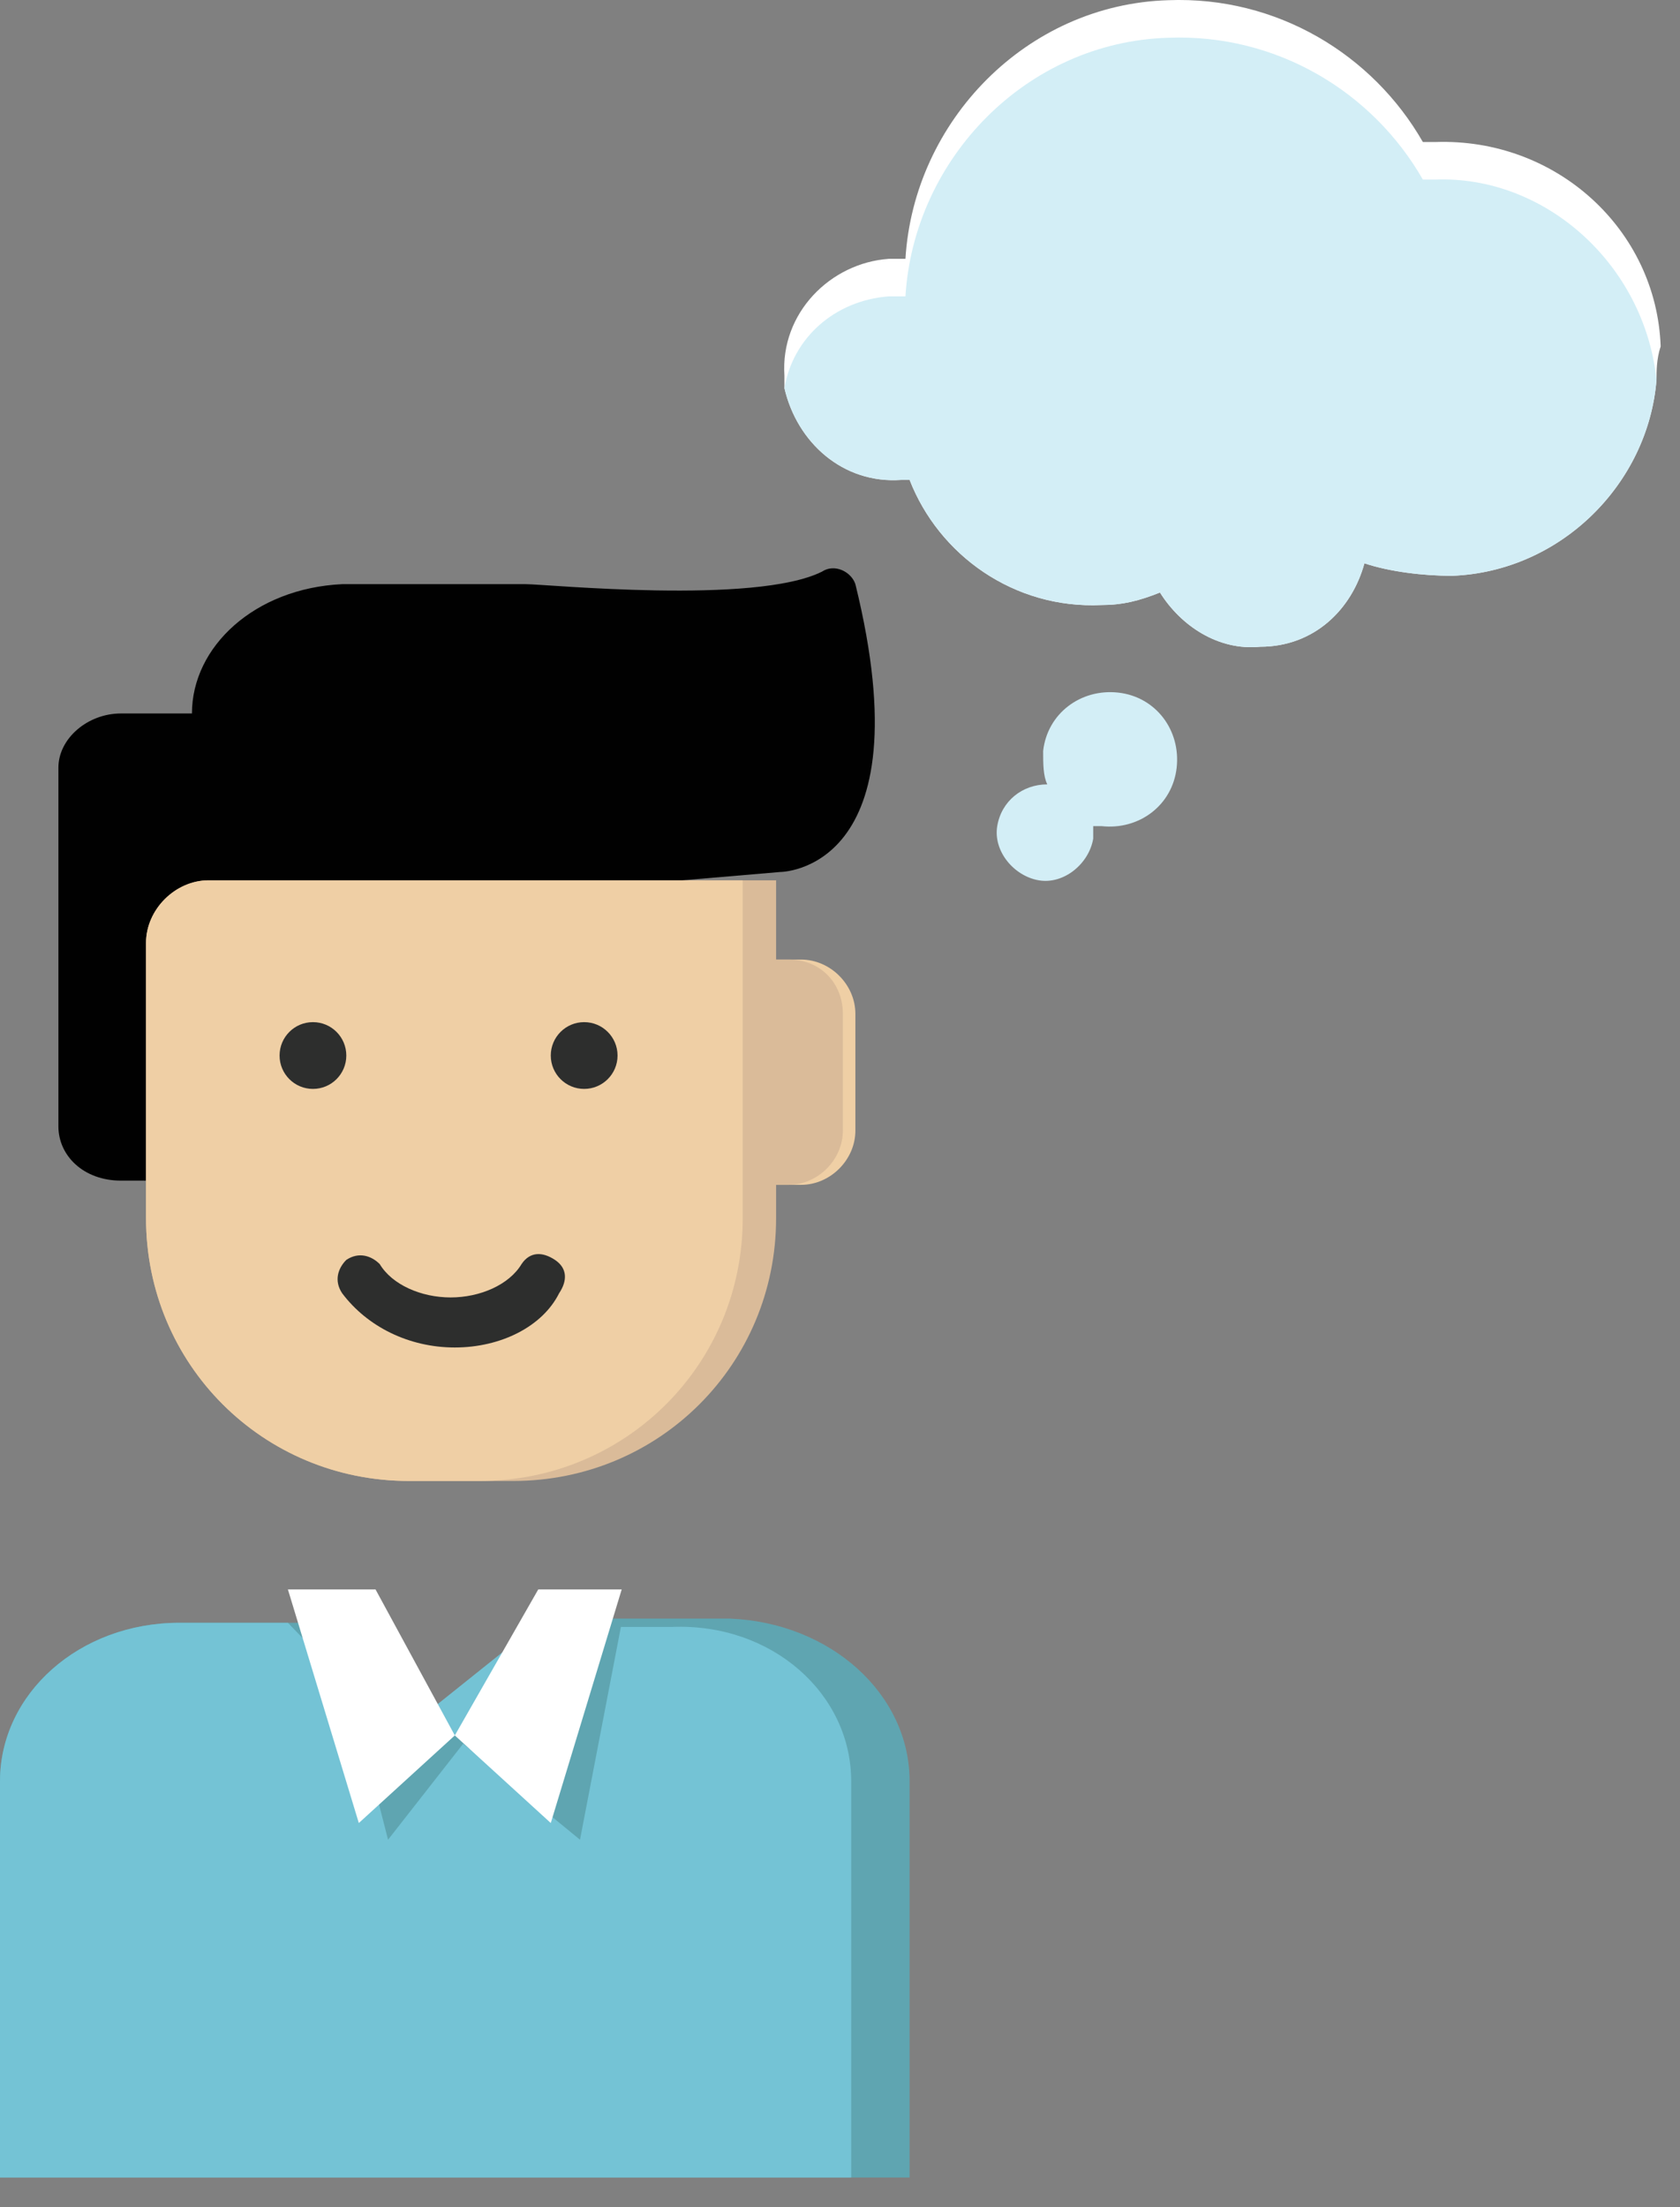
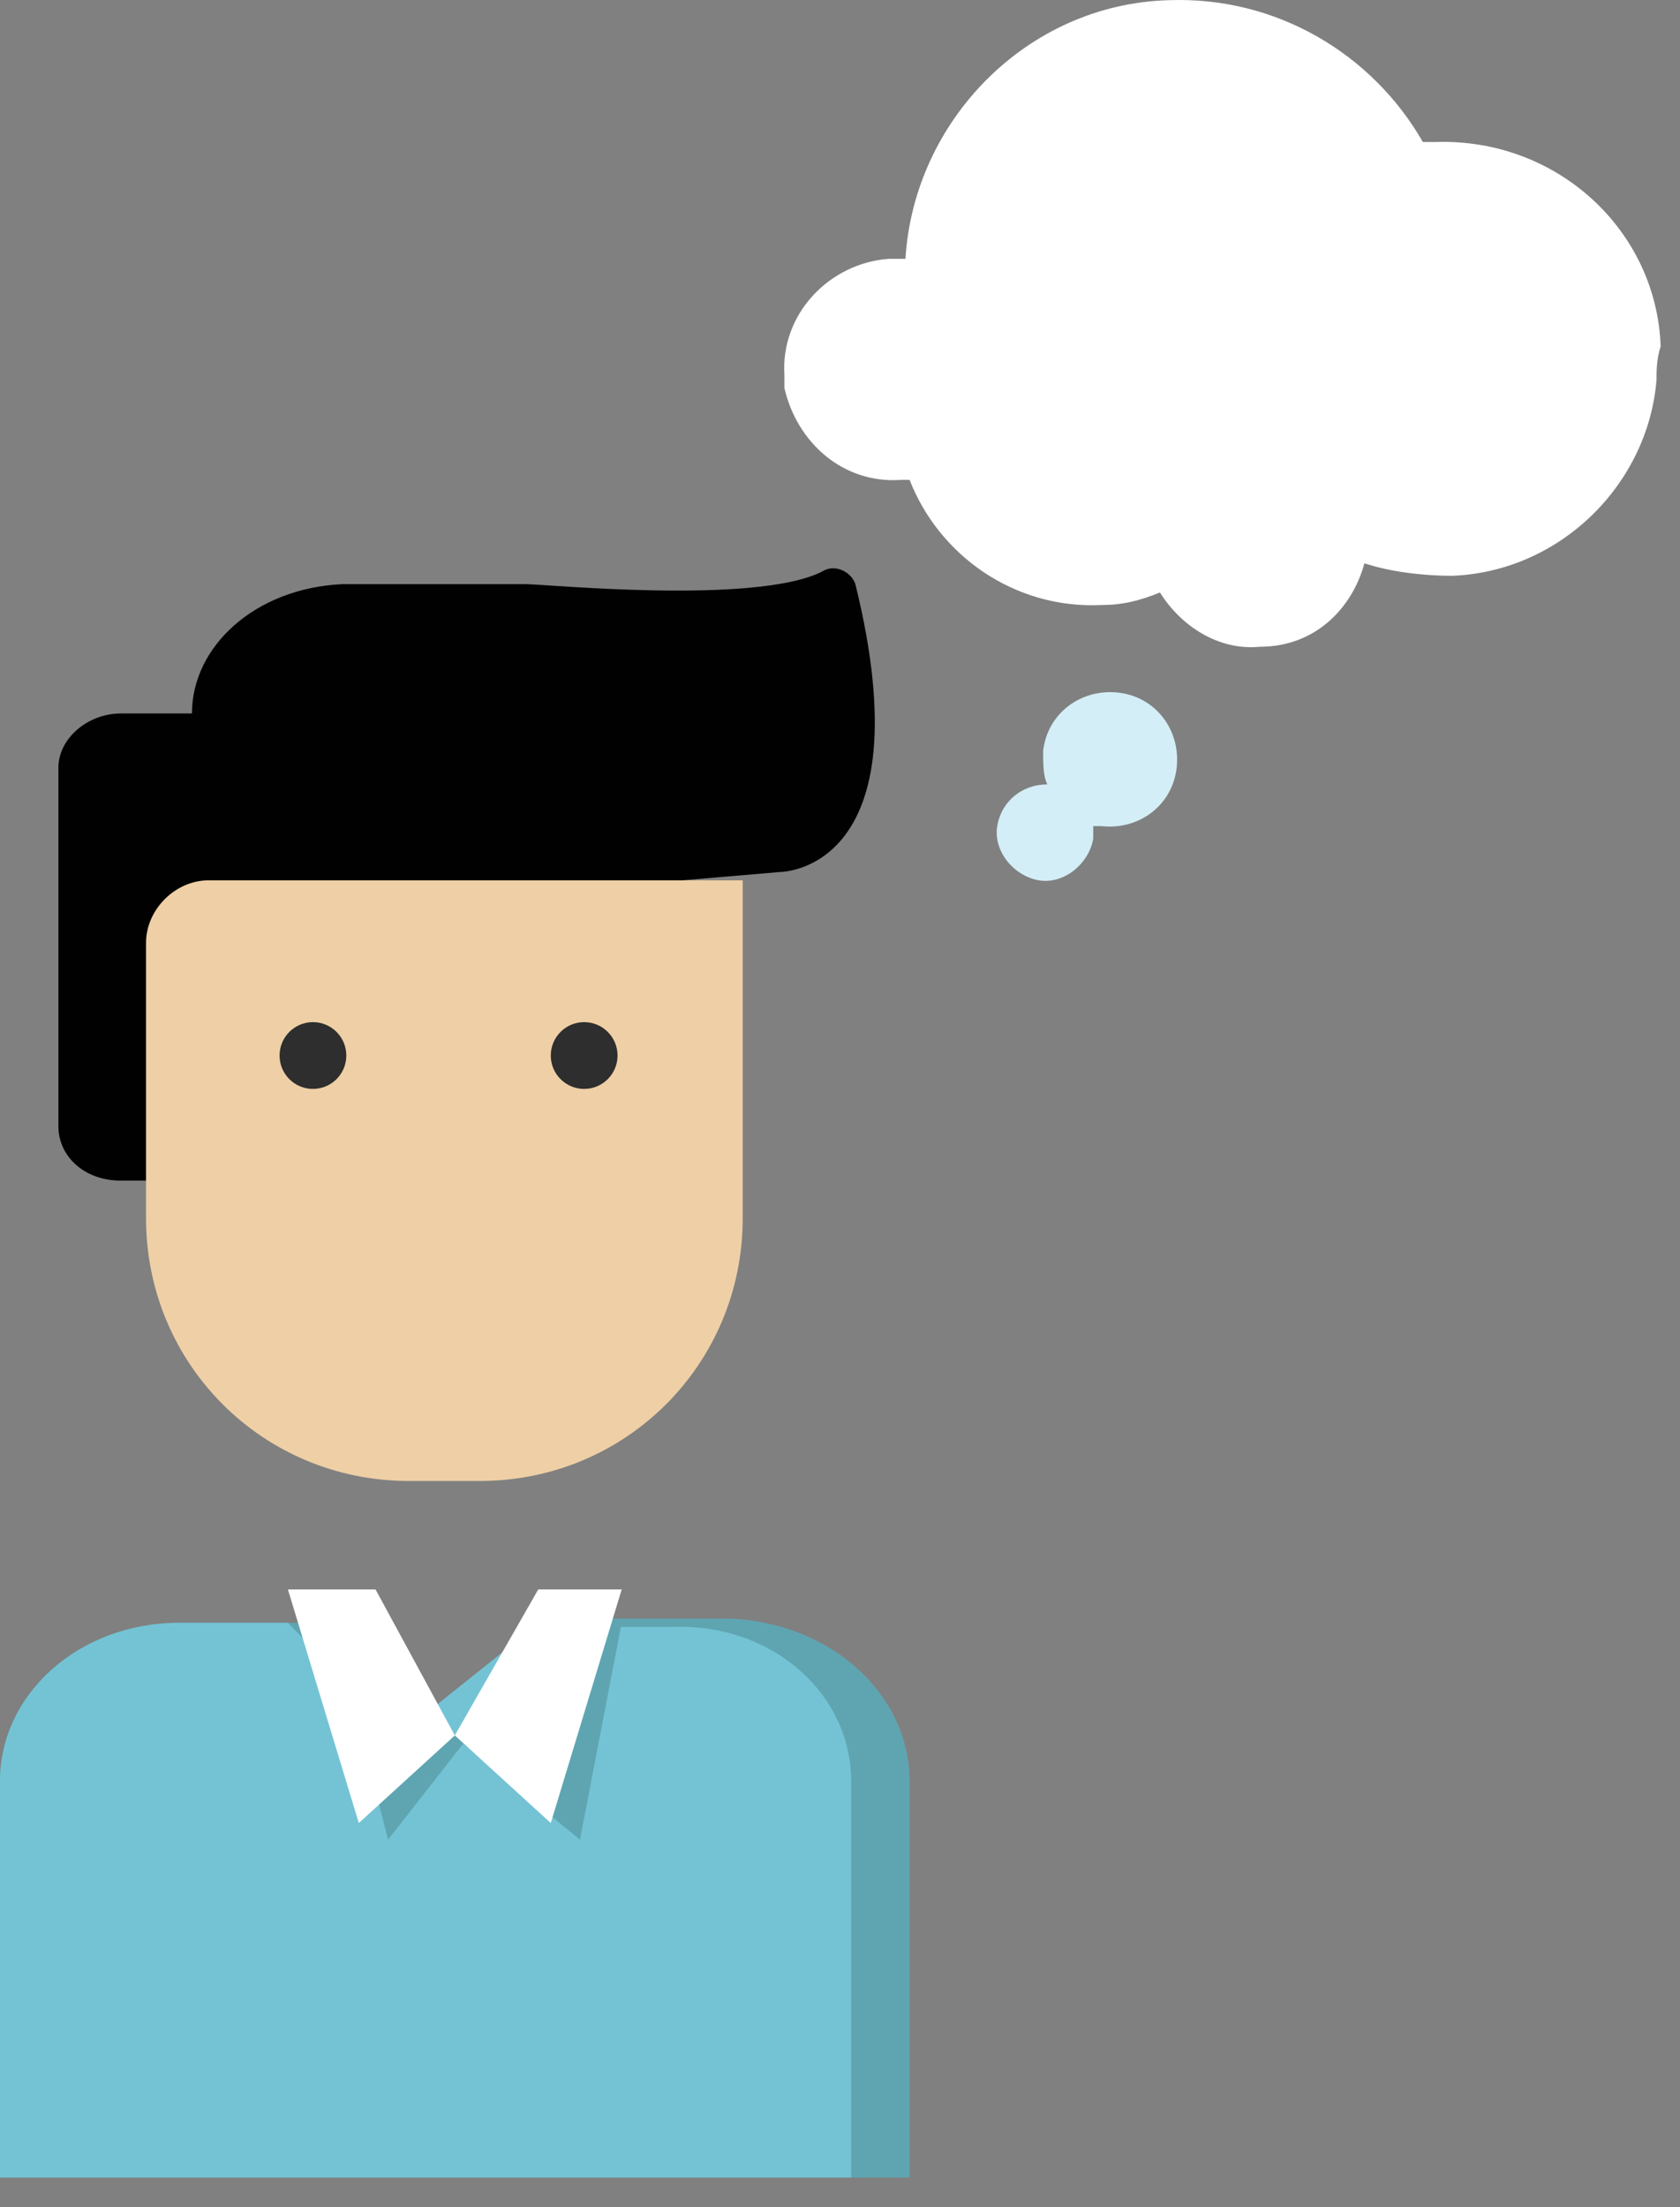
<svg xmlns="http://www.w3.org/2000/svg" width="51" height="67" viewBox="0 0 51 67" fill="none">
  <rect x="0" y="0" width="51" height="67" fill="#808080" stroke="none" />
  <path d="M27.613 54.071V66.099H0V54.071C0 51.412 2.407 49.259 5.447 49.259H10.513L13.047 51.792L13.807 52.551L17.987 49.133H22.167C25.207 49.259 27.613 51.412 27.613 54.071Z" fill="#5FA5B1" />
  <path d="M25.84 54.071V66.1H0V54.071C0 51.412 2.407 49.26 5.447 49.26H8.74L12.033 52.678L13.047 51.919L16.213 49.386H20.393C23.433 49.26 25.84 51.412 25.84 54.071Z" fill="#74C3D5" />
  <path d="M18.873 49.26L17.607 55.845L14.06 52.932L11.78 55.845L10.387 50.4L13.427 52.806L13.807 52.679L18.367 49.26H18.873Z" fill="#5FA5B1" />
  <path d="M5.827 21.657H3.673C2.66 21.657 1.773 22.417 1.773 23.303V34.192C1.773 35.079 2.533 35.838 3.673 35.838H5.193L7.347 27.862L23.687 26.469C23.687 26.469 28.12 26.469 25.967 17.732C25.84 17.352 25.333 17.099 24.953 17.352C22.927 18.365 16.593 17.732 15.96 17.732H14.313H13.68H10.387C7.727 17.859 5.827 19.632 5.827 21.657Z" fill="#010101" />
-   <path d="M23.56 26.722V36.978C23.56 41.41 20.013 44.955 15.58 44.955H12.413C7.98 44.955 4.433 41.41 4.433 36.978V28.622C4.433 27.608 5.32 26.722 6.333 26.722H23.56Z" fill="#DABB99" />
  <path d="M22.547 26.722V36.978C22.547 41.41 19 44.955 14.567 44.955H12.413C7.98 44.955 4.433 41.41 4.433 36.978V28.622C4.433 27.608 5.32 26.722 6.333 26.722H22.547Z" fill="#EFCFA5" />
  <path d="M9.5 33.054C10.06 33.054 10.513 32.6 10.513 32.041C10.513 31.481 10.06 31.027 9.5 31.027C8.94 31.027 8.487 31.481 8.487 32.041C8.487 32.6 8.94 33.054 9.5 33.054Z" fill="#2D2E2D" />
  <path d="M17.733 33.054C18.293 33.054 18.747 32.6 18.747 32.041C18.747 31.481 18.293 31.027 17.733 31.027C17.174 31.027 16.72 31.481 16.72 32.041C16.72 32.6 17.174 33.054 17.733 33.054Z" fill="#2D2E2D" />
-   <path d="M13.807 40.903C12.413 40.903 11.147 40.27 10.387 39.257C10.133 38.877 10.26 38.498 10.513 38.244C10.893 37.991 11.273 38.118 11.527 38.371C11.907 39.004 12.793 39.384 13.68 39.384C14.567 39.384 15.453 39.004 15.833 38.371C16.087 37.991 16.467 37.991 16.847 38.244C17.227 38.498 17.227 38.877 16.973 39.257C16.467 40.27 15.2 40.903 13.807 40.903Z" fill="#2D2E2D" />
-   <path d="M25.967 30.774V34.32C25.967 35.206 25.207 35.966 24.32 35.966H23.56V29.128H24.32C25.207 29.128 25.967 29.888 25.967 30.774Z" fill="#EFCFA5" />
-   <path d="M25.587 30.774V34.32C25.587 35.206 24.827 35.966 23.94 35.966H23.433V29.128H23.94C24.953 29.128 25.587 29.888 25.587 30.774Z" fill="#DABB99" />
  <path d="M8.74 48.247L10.893 55.338L13.807 52.679L11.4 48.247H8.74Z" fill="white" />
  <path d="M18.873 48.247L16.72 55.338L13.807 52.679L16.34 48.247H18.873Z" fill="white" />
  <path d="M50.287 11.528C50.033 14.694 47.373 17.353 44.08 17.479C43.194 17.479 42.18 17.353 41.42 17.099C41.04 18.492 39.9 19.632 38.253 19.632C36.987 19.758 35.847 18.999 35.213 17.986C34.58 18.239 34.073 18.366 33.44 18.366C30.78 18.492 28.5 16.846 27.613 14.567C27.487 14.567 27.36 14.567 27.36 14.567C25.587 14.694 24.193 13.428 23.813 11.782C23.813 11.655 23.813 11.528 23.813 11.402C23.687 9.503 25.207 7.983 26.98 7.857C27.107 7.857 27.36 7.857 27.487 7.857C27.74 3.678 31.16 0.133 35.467 0.006C38.76 -0.12 41.673 1.652 43.194 4.311C43.32 4.311 43.447 4.311 43.574 4.311C47.247 4.185 50.287 6.97 50.413 10.515C50.287 10.895 50.287 11.275 50.287 11.528Z" fill="white" />
-   <path d="M50.287 11.528C50.033 14.694 47.373 17.353 44.08 17.479C43.194 17.479 42.18 17.353 41.42 17.1C41.04 18.492 39.9 19.632 38.254 19.632C36.987 19.759 35.847 18.999 35.214 17.986C34.58 18.239 34.074 18.366 33.44 18.366C30.78 18.492 28.5 16.846 27.613 14.567C27.487 14.567 27.36 14.567 27.36 14.567C25.587 14.694 24.193 13.428 23.813 11.782C24.067 10.262 25.333 9.123 26.98 8.996C27.107 8.996 27.36 8.996 27.487 8.996C27.74 4.818 31.16 1.273 35.467 1.146C38.76 1.019 41.673 2.792 43.194 5.451C43.32 5.451 43.447 5.451 43.574 5.451C46.867 5.324 49.907 7.983 50.287 11.528Z" fill="#D3EEF6" />
  <path d="M35.72 23.304C35.593 24.444 34.58 25.203 33.44 25.077C33.313 25.077 33.313 25.077 33.187 25.077C33.187 25.203 33.187 25.33 33.187 25.457C33.06 26.216 32.3 26.85 31.54 26.723C30.78 26.596 30.147 25.837 30.273 25.077C30.4 24.317 31.033 23.81 31.793 23.81C31.667 23.557 31.667 23.177 31.667 22.797C31.793 21.658 32.807 20.898 33.947 21.024C35.087 21.151 35.847 22.164 35.72 23.304Z" fill="#D3EEF6" />
</svg>